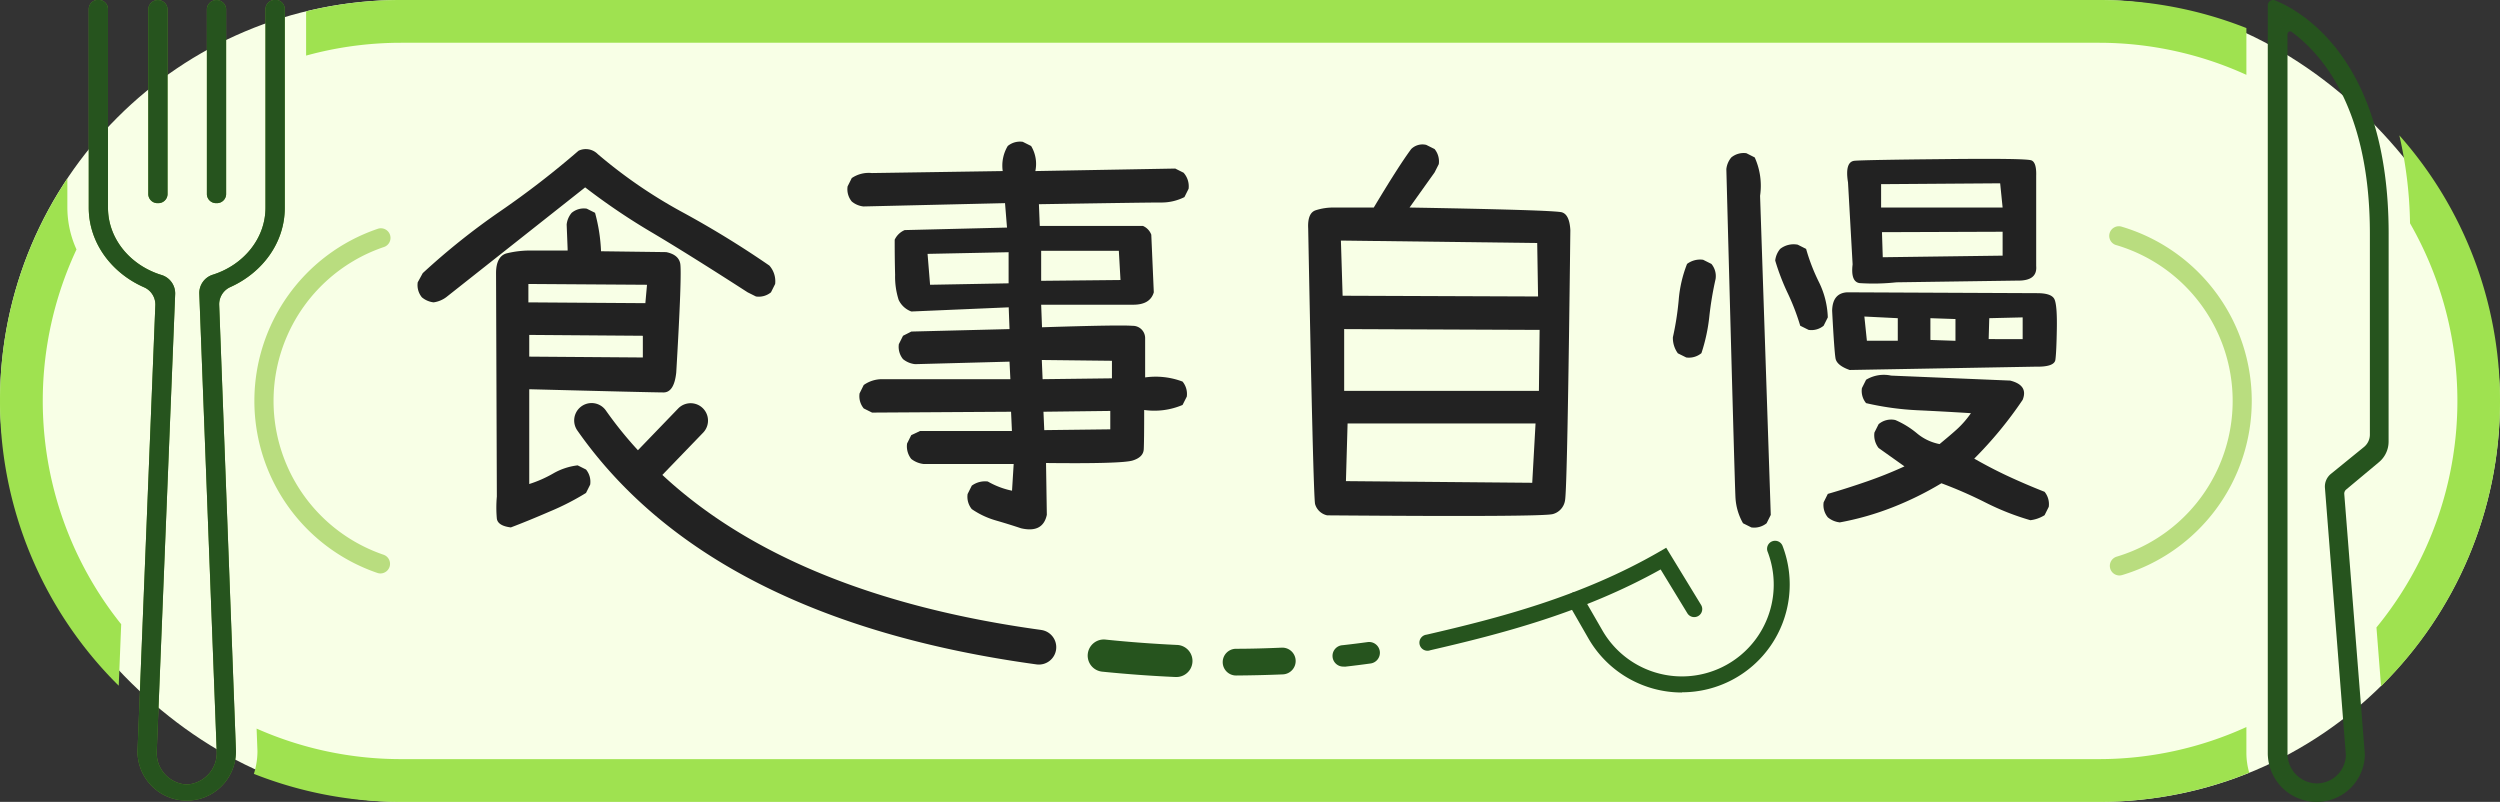
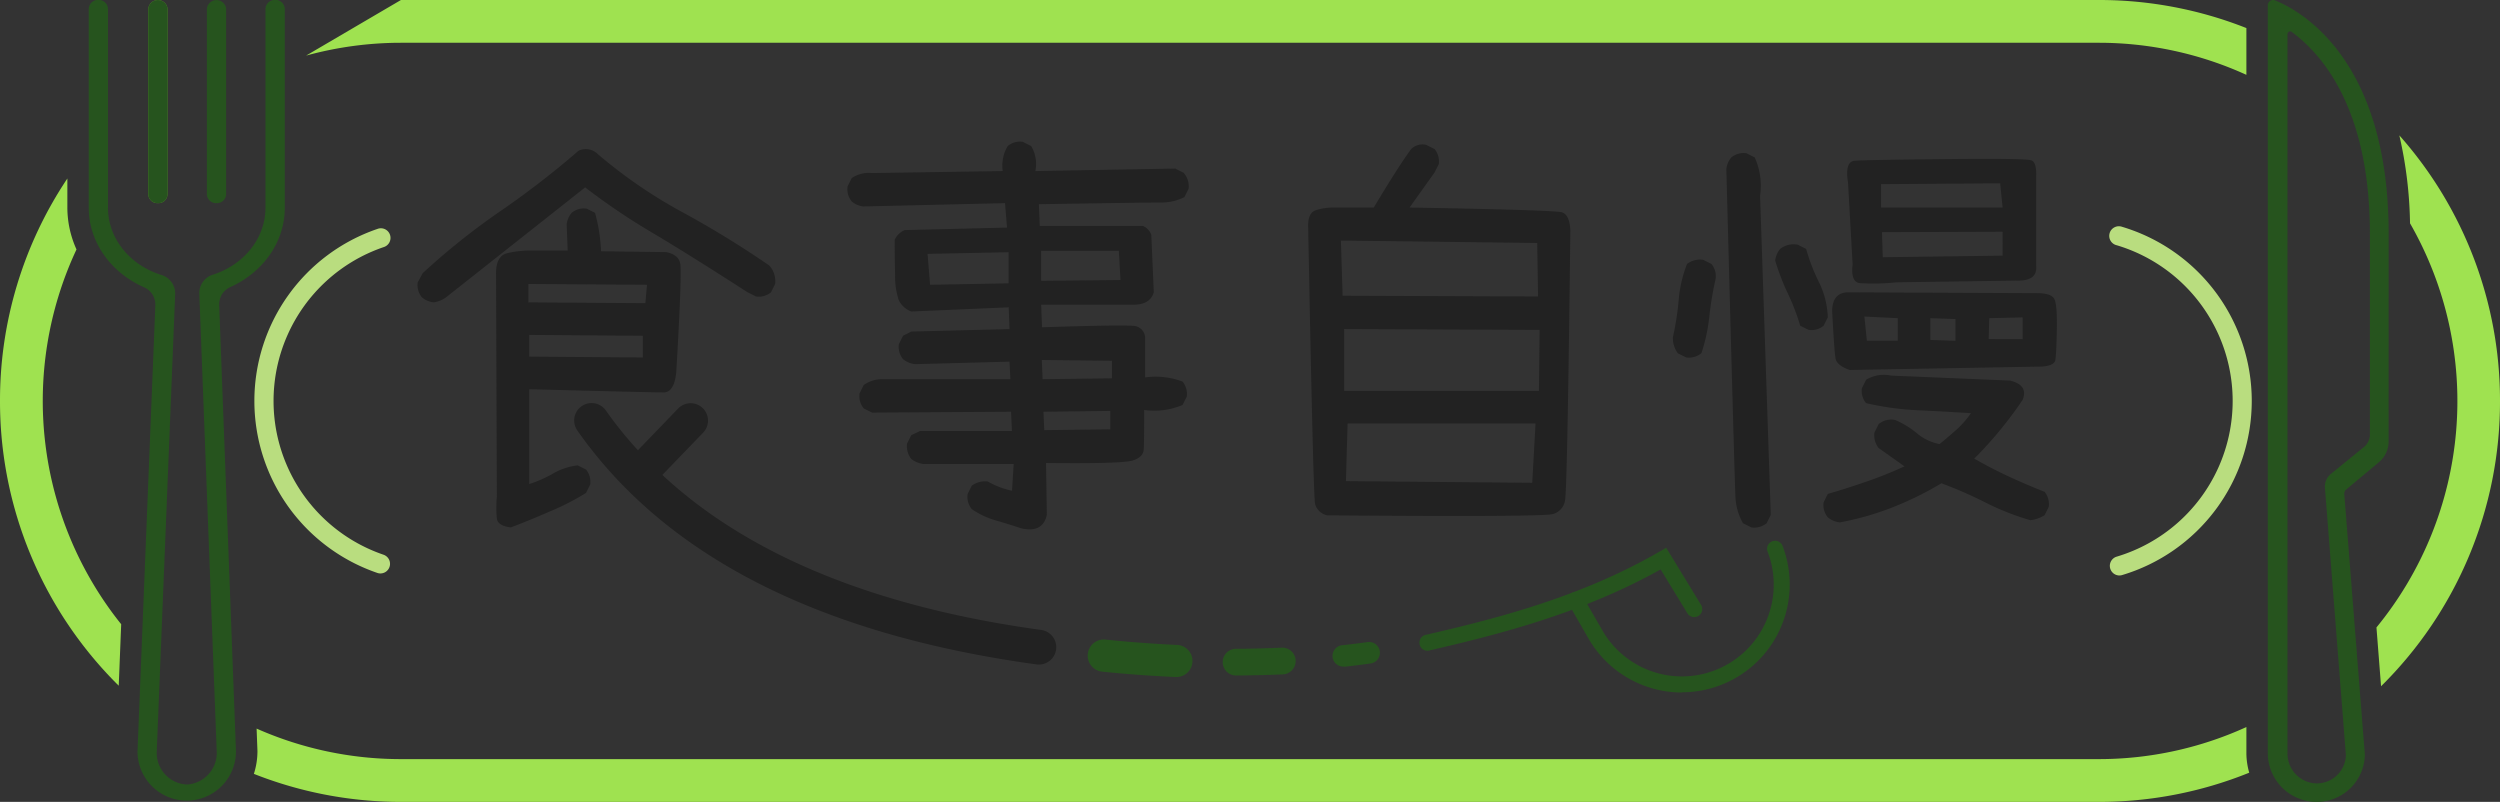
<svg xmlns="http://www.w3.org/2000/svg" viewBox="0 0 467.65 150">
  <rect x="0" y="0" width="467.65" height="150" fill="#333333" stroke="none" />
  <defs>
    <style>.cls-1{fill:#f8ffe6;}.cls-2{fill:#222;}.cls-3{fill:#b9dd7f;}.cls-4{fill:#5e932b;}.cls-5{fill:#26541e;}.cls-6{fill:#9fe250;}</style>
  </defs>
  <g id="レイヤー_2" data-name="レイヤー 2">
    <g id="レイヤー_1-2" data-name="レイヤー 1">
-       <rect class="cls-1" width="467.65" height="150" rx="75" />
      <path class="cls-2" d="M191,98.82q-2.34-.78-4.77-1.48a15.44,15.44,0,0,1-4.45-2.11,3.64,3.64,0,0,1-.78-2.82l.78-1.56a4.18,4.18,0,0,1,3-.78,15.1,15.1,0,0,0,4.53,1.72l.31-5H172.73a4.56,4.56,0,0,1-2.27-.94,3.79,3.79,0,0,1-.78-2.89l.78-1.56,1.64-.78h17.19l-.16-3.6-26,.16-1.56-.78a3.59,3.59,0,0,1-.78-2.81l.78-1.57A5.9,5.9,0,0,1,165,70.93h24l-.16-3.28-17.65.47a4.29,4.29,0,0,1-2.27-.94,3.63,3.63,0,0,1-.78-2.81l.78-1.56,1.56-.79,18.36-.46-.15-4.07-18.21.78a4.23,4.23,0,0,1-2.38-2.18,14.22,14.22,0,0,1-.66-4.69c-.06-2.19-.08-4.38-.08-6.56a3.64,3.64,0,0,1,1.87-1.8l19.14-.47L188,38l-26.48.62a4.08,4.08,0,0,1-2.19-.93,3.6,3.6,0,0,1-.78-2.82l.78-1.56a5.65,5.65,0,0,1,3.75-.94L187.57,32a7.12,7.12,0,0,1,.94-4.69,3.59,3.59,0,0,1,2.81-.78l1.56.78a6.48,6.48,0,0,1,.79,4.69l26.17-.47,1.56.78a3.81,3.81,0,0,1,.94,3l-.78,1.56A9.57,9.57,0,0,1,217,37.88q-2.58,0-22.66.32l.16,4.06h19.29a2.88,2.88,0,0,1,1.57,1.64l.47,10.78Q215.15,57,212,57H194.76l.16,4.22q14.69-.47,16.91-.27a2.3,2.3,0,0,1,2.38,2.3v7.35a14.2,14.2,0,0,1,7,.78,3.63,3.63,0,0,1,.79,2.81l-.79,1.56a13.46,13.46,0,0,1-7.18.94q0,5.87-.08,7.35t-2.07,2.1q-2,.63-16.21.47l.15,9.69C195.33,98.61,193.72,99.45,191,98.82ZM188.67,53V47.18l-15.16.31.47,5.78Zm20.93-.62-.31-5.47H194.76v5.62ZM208,70.77V67.49l-13.12-.15.15,3.59Zm-.31,9.54V76.87l-12.5.15.15,3.44Z" />
      <path class="cls-2" d="M248.26,96.4A3,3,0,0,1,246,94.29q-.34-1.49-1.29-51.56c-.1-1.93.37-3.06,1.41-3.4a10.75,10.75,0,0,1,3.36-.51h7.5q4.68-7.82,7-10.94a3,3,0,0,1,2.81-.78l1.56.78a3.65,3.65,0,0,1,.79,2.82l-.79,1.56-4.68,6.56q27.11.47,28.51.9c.94.29,1.46,1.39,1.57,3.32q-.56,48.6-1,50.59a3.12,3.12,0,0,1-2.27,2.53Q288.65,96.72,248.26,96.4Zm39.45-40.94-.16-10L250.83,45l.32,10.32Zm.16,17.66L288,61.71l-36.56-.15V73.12Zm-1.25,17.19.62-11.1H252.08L251.77,90Z" />
      <path class="cls-2" d="M315.43,66.87l-1.57-.78a4.86,4.86,0,0,1-.93-3,54.16,54.16,0,0,0,1.09-7,23.58,23.58,0,0,1,1.56-6.72,4.09,4.09,0,0,1,3-.78l1.56.78a3.58,3.58,0,0,1,.78,2.81,62.09,62.09,0,0,0-1.17,7,32.87,32.87,0,0,1-1.48,6.88A3.67,3.67,0,0,1,315.43,66.87Zm12.18,31.79-1.56-.78a10.89,10.89,0,0,1-1.41-4.76q-.15-2.58-1.71-61.49a4.08,4.08,0,0,1,.93-2.18,3.65,3.65,0,0,1,2.82-.79l1.56.79a12.9,12.9,0,0,1,1,7.18l2,59.69-.78,1.56A3.71,3.71,0,0,1,327.61,98.66Zm10.71-36.95-1.57-.78a42.47,42.47,0,0,0-2.34-6.09,42.14,42.14,0,0,1-2.34-6.1,4.08,4.08,0,0,1,.93-2.18,4.07,4.07,0,0,1,3.28-.79l1.57.79a36,36,0,0,0,2.42,6.25,16.08,16.08,0,0,1,1.64,6.56l-.78,1.56A3.59,3.59,0,0,1,338.32,61.71Zm5.78,36a4.17,4.17,0,0,1-2.19-.94,3.59,3.59,0,0,1-.78-2.81l.78-1.57c2.5-.72,4.95-1.51,7.34-2.34s4.74-1.77,7-2.81l-4.84-3.44a3.87,3.87,0,0,1-.78-2.89l.78-1.56a3.61,3.61,0,0,1,3.13-.78,16.47,16.47,0,0,1,4.06,2.5,9.33,9.33,0,0,0,4.22,2c1-.84,2.08-1.72,3.12-2.66a17.62,17.62,0,0,0,2.74-3.12q-5.08-.32-10-.55a53.6,53.6,0,0,1-9.61-1.33,3.58,3.58,0,0,1-.78-2.81l.78-1.56a6.4,6.4,0,0,1,4.68-.78l22.27.93c2.29.58,3.07,1.77,2.34,3.6a74,74,0,0,1-9.06,11q3.29,1.88,6.49,3.36T382.46,92a3.65,3.65,0,0,1,.78,2.81l-.78,1.56a6.4,6.4,0,0,1-2.66.94A48.31,48.31,0,0,1,371.4,94a80.25,80.25,0,0,0-8.24-3.6A60.23,60.23,0,0,1,354,94.91,53.46,53.46,0,0,1,344.1,97.73ZM346,69.21c-1.61-.57-2.5-1.3-2.65-2.19s-.37-3.85-.63-8.9q.07-3.28,2.81-3.44l35.55.16q2.73,0,3.24,1.17t.43,5.55c-.05,2.91-.14,4.83-.27,5.74s-1.37,1.34-3.71,1.29Zm8.75-16.4a40,40,0,0,1-6.87.15c-1.15-.15-1.59-1.33-1.33-3.51l-.86-15.32q-.63-3.9,1.25-4.06t17-.31Q379,29.6,380,30c.65.26.94,1.23.89,2.89V49.76c.16,1.87-1,2.79-3.59,2.73ZM355,63.74V59.52l-6.25-.31.47,4.53Zm19.61-24.92-.46-4.53-22.27.16v4.37Zm0,9V43.35l-22.57.08.15,4.69Zm-8.82,15.93V59.68l-4.69-.16v4.07Zm12.57-.31V59.37l-6.25.15L372,63.43Z" />
      <path class="cls-3" d="M71.16,107.27a1.73,1.73,0,0,1-.58-.1,34,34,0,0,1,0-64.34,1.8,1.8,0,1,1,1.17,3.4,30.4,30.4,0,0,0,0,57.54,1.8,1.8,0,0,1-.59,3.5Z" />
      <path class="cls-3" d="M396.48,107.65a1.8,1.8,0,0,1-.51-3.53,30.4,30.4,0,0,0,0-58.24,1.8,1.8,0,1,1,1-3.45,34,34,0,0,1,0,65.14A1.88,1.88,0,0,1,396.48,107.65Z" />
-       <path class="cls-4" d="M51.16,0a1.74,1.74,0,0,0-1.5,1.69V38.85c0,5.77-4.09,10.69-9.8,12.52a3.6,3.6,0,0,0-2.58,3.5l3.26,85.71a5.91,5.91,0,0,1-5.61,6.17,5.91,5.91,0,0,1-5.61-6.12l3.45-85.69a3.61,3.61,0,0,0-2.62-3.52c-5.78-1.8-9.95-6.75-9.95-12.57V1.71A1.73,1.73,0,0,0,18.7,0a1.76,1.76,0,0,0-2.1,1.61V38.85c0,6.52,4.21,12.17,10.3,14.87a3.52,3.52,0,0,1,2.16,3.33l-3.34,83.53a9.21,9.21,0,1,0,18.42-.06L41,57a3.53,3.53,0,0,1,2.13-3.32c6-2.72,10.14-8.32,10.14-14.79V1.63A1.76,1.76,0,0,0,51.16,0Z" />
      <path class="cls-4" d="M29.54,38a1.72,1.72,0,0,1-1.8-1.63V1.63a1.81,1.81,0,0,1,3.6,0V36.35A1.72,1.72,0,0,1,29.54,38Z" />
-       <path class="cls-4" d="M40.5,38a1.72,1.72,0,0,1-1.8-1.63V1.63a1.81,1.81,0,0,1,3.6,0V36.35A1.72,1.72,0,0,1,40.5,38Z" />
      <path class="cls-5" d="M51.16,0a1.74,1.74,0,0,0-1.5,1.69V38.85c0,5.77-4.09,10.69-9.8,12.52a3.6,3.6,0,0,0-2.58,3.5l3.26,85.71a5.91,5.91,0,0,1-5.61,6.17,5.91,5.91,0,0,1-5.61-6.12l3.45-85.69a3.61,3.61,0,0,0-2.62-3.52c-5.78-1.8-9.95-6.75-9.95-12.57V1.71A1.73,1.73,0,0,0,18.7,0a1.76,1.76,0,0,0-2.1,1.61V38.85c0,6.52,4.21,12.17,10.3,14.87a3.52,3.52,0,0,1,2.16,3.33l-3.34,83.53a9.21,9.21,0,1,0,18.42-.06L41,57a3.53,3.53,0,0,1,2.13-3.32c6-2.72,10.14-8.32,10.14-14.79V1.63A1.76,1.76,0,0,0,51.16,0Z" />
      <path class="cls-5" d="M29.54,38a1.72,1.72,0,0,1-1.8-1.63V1.63a1.81,1.81,0,0,1,3.6,0V36.35A1.72,1.72,0,0,1,29.54,38Z" />
      <path class="cls-5" d="M40.5,38a1.72,1.72,0,0,1-1.8-1.63V1.63a1.81,1.81,0,0,1,3.6,0V36.35A1.72,1.72,0,0,1,40.5,38Z" />
      <path class="cls-6" d="M448.82,25.32a78.19,78.19,0,0,1,2,16.45,66.81,66.81,0,0,1-6.28,75.6l.86,11A74.79,74.79,0,0,0,467.65,75h0A74.72,74.72,0,0,0,448.82,25.32Z" />
-       <path class="cls-6" d="M57.26,10.4A67,67,0,0,1,75,8H392.65a66.48,66.48,0,0,1,27.56,6V5.25A74.87,74.87,0,0,0,392.65,0H75A75.19,75.19,0,0,0,57.26,2.13Z" />
+       <path class="cls-6" d="M57.26,10.4A67,67,0,0,1,75,8H392.65a66.48,66.48,0,0,1,27.56,6V5.25A74.87,74.87,0,0,0,392.65,0H75Z" />
      <path class="cls-6" d="M420.21,140.82V136a66.48,66.48,0,0,1-27.56,6H75a66.61,66.61,0,0,1-27-5.71l.16,4.23a14,14,0,0,1-.67,4.24A74.7,74.7,0,0,0,75,150H392.65a74.73,74.73,0,0,0,28.09-5.46A13.43,13.43,0,0,1,420.21,140.82Z" />
      <path class="cls-6" d="M22.21,128.27l.46-11.5a66.8,66.8,0,0,1-8.36-70.11,19,19,0,0,1-1.71-7.81V33.39A74.63,74.63,0,0,0,0,75H0A74.78,74.78,0,0,0,22.21,128.27Z" />
      <path class="cls-5" d="M446.82,43.69c0-32.55-16.36-41.63-21.24-43.62a1,1,0,0,0-1.37.94V140.82a9.16,9.16,0,0,0,8.46,9.16,9,9,0,0,0,9.7-8.84l-3.85-48.72a1,1,0,0,1,.36-.85L445,86.46a5,5,0,0,0,1.81-3.85ZM436,88.66a3.06,3.06,0,0,0-1.1,2.57l3.92,50a5.43,5.43,0,0,1-6,5.28,5.56,5.56,0,0,1-4.92-5.56V6.37a.5.5,0,0,1,.8-.4c4,3,14.61,12.28,14.61,37.72v37.6a3,3,0,0,1-1.11,2.33Z" />
      <path class="cls-5" d="M267.19,121.72a1.5,1.5,0,0,1-.33-3c13.43-3.1,29-7.11,43.56-15.53l1.26-.73,6.52,10.69a1.5,1.5,0,1,1-2.56,1.57l-5-8.2c-14.55,8.12-29.85,12.06-43.11,15.12A1.32,1.32,0,0,1,267.19,121.72Z" />
      <path class="cls-5" d="M251.38,124.69a2,2,0,0,1-.23-4c1.56-.17,3.12-.37,4.68-.58a2,2,0,0,1,.55,4c-1.59.22-3.18.42-4.78.6Z" />
      <path class="cls-5" d="M231.22,126.36a2.5,2.5,0,0,1,0-5c2.86,0,5.73-.09,8.54-.21a2.5,2.5,0,0,1,.21,5c-2.87.12-5.8.19-8.72.21Z" />
      <path class="cls-5" d="M220,126.64h-.13c-4.54-.2-9.15-.54-13.7-1a3,3,0,0,1,.62-6c4.43.46,8.92.79,13.34,1a3,3,0,0,1-.13,6Z" />
      <path class="cls-5" d="M314.65,129.54a20.18,20.18,0,0,1-17.5-10.08L293.44,113a1.5,1.5,0,1,1,2.6-1.5l3.7,6.42a17.17,17.17,0,0,0,30.93-14.67,1.5,1.5,0,1,1,2.8-1.07,20.16,20.16,0,0,1-18.82,27.32Z" />
      <path class="cls-2" d="M194.79,117.84c-31-4.25-54.78-14-70.89-29l7.66-7.94a3.25,3.25,0,0,0-4.68-4.51l-7.55,7.83a72.73,72.73,0,0,1-6-7.44A3.25,3.25,0,1,0,108,80.53c16.43,23.47,45.32,38.19,85.87,43.75a3.25,3.25,0,1,0,.88-6.44Z" />
      <path class="cls-2" d="M81.11,56.56a4.17,4.17,0,0,1-2.19-.94,3.59,3.59,0,0,1-.78-2.81l.94-1.72A130,130,0,0,1,93.57,39.52,165.84,165.84,0,0,0,108.22,28.2a3.14,3.14,0,0,1,3.59.62,92.05,92.05,0,0,0,15.82,10.86,181,181,0,0,1,16.29,10A4.43,4.43,0,0,1,145,53.12l-.78,1.56a3.59,3.59,0,0,1-2.81.78l-1.56-.78q-10.86-7-17.58-11a122.59,122.59,0,0,1-12.81-8.63l-26,20.55A5.15,5.15,0,0,1,81.11,56.56Zm14.45,42.1c-1.62-.2-2.49-.75-2.62-1.64a23.11,23.11,0,0,1,0-4.14l-.15-41.79c0-2.09.69-3.31,1.91-3.68a18.56,18.56,0,0,1,5-.54h6.48v-.31L106,42a4,4,0,0,1,.94-2.19,3.57,3.57,0,0,1,2.81-.78l1.56.78A32,32,0,0,1,112.43,47l12.19.16c1.51.31,2.39,1,2.62,2.11s0,7.89-.74,20.39q-.39,3.75-2.39,3.75T99,72.81V90.54a22.74,22.74,0,0,0,4.53-2,11.93,11.93,0,0,1,4.53-1.49l1.56.78a3.6,3.6,0,0,1,.78,2.82l-.78,1.56a48.28,48.28,0,0,1-6.87,3.51C100.35,96.76,98,97.73,95.56,98.66Zm25.16-41.95.31-3.44-22.19-.15v3.44Zm-.47,10.16V62.81L99,62.65v4.06Z" />
    </g>
  </g>
</svg>